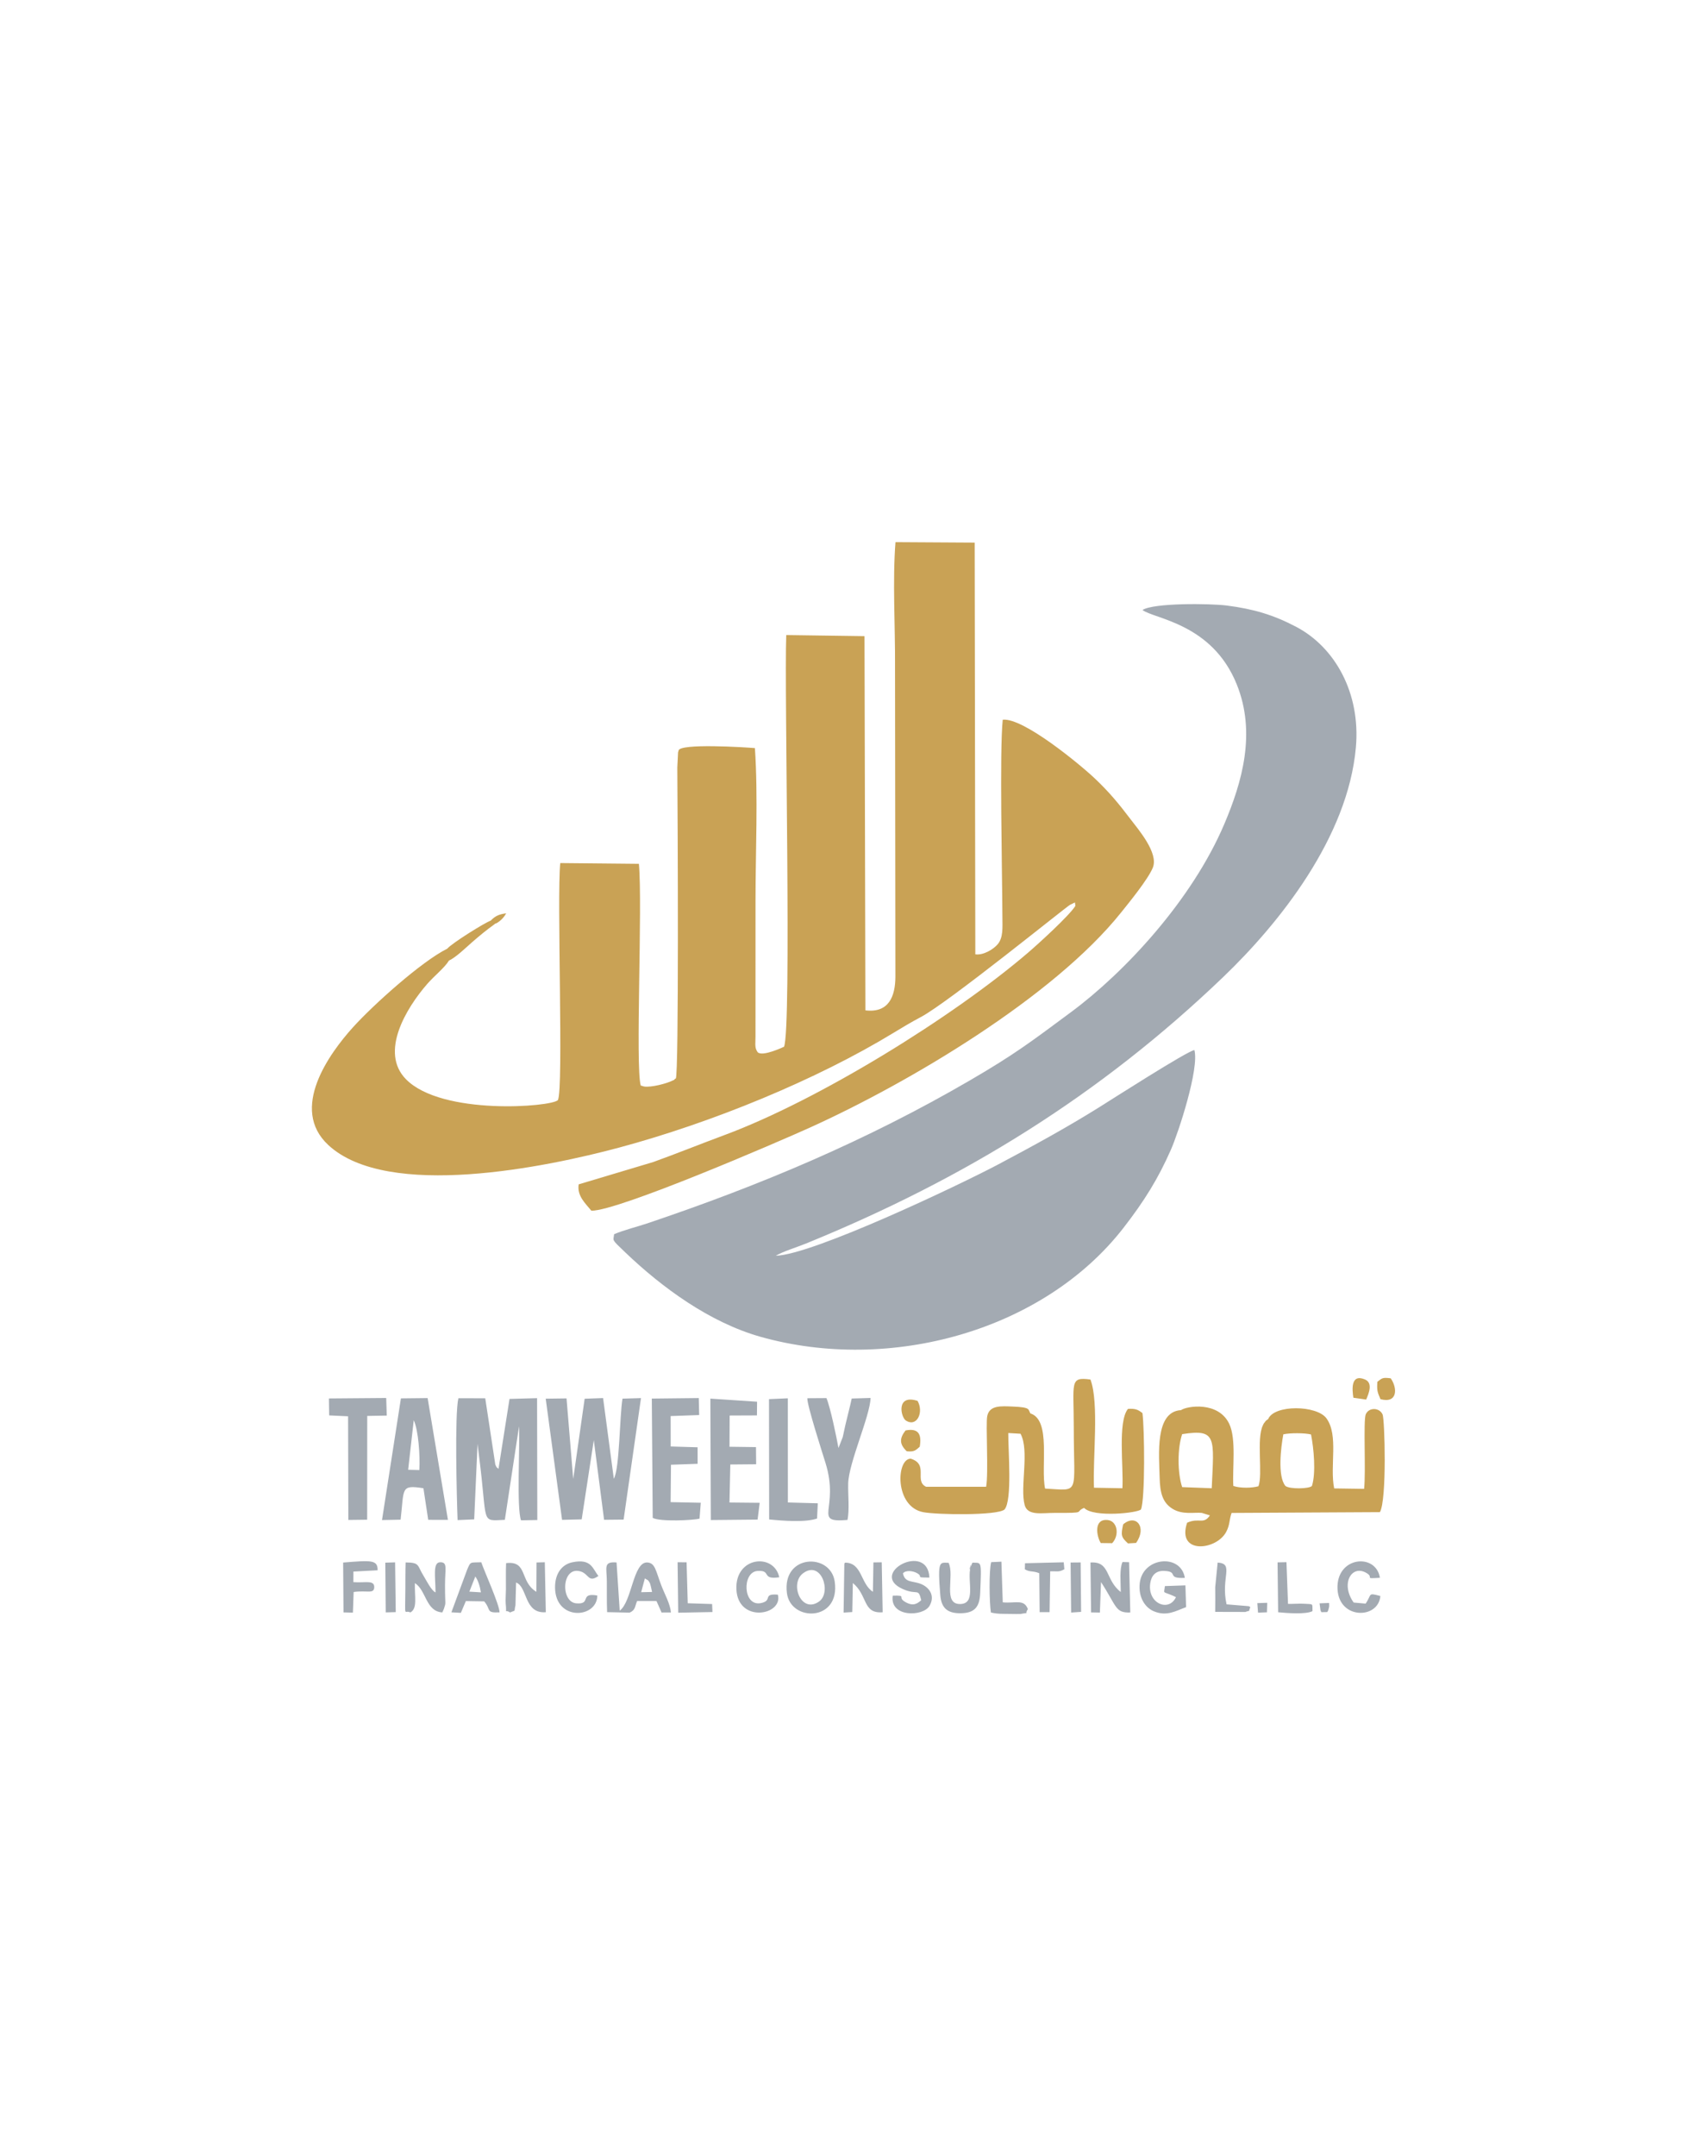
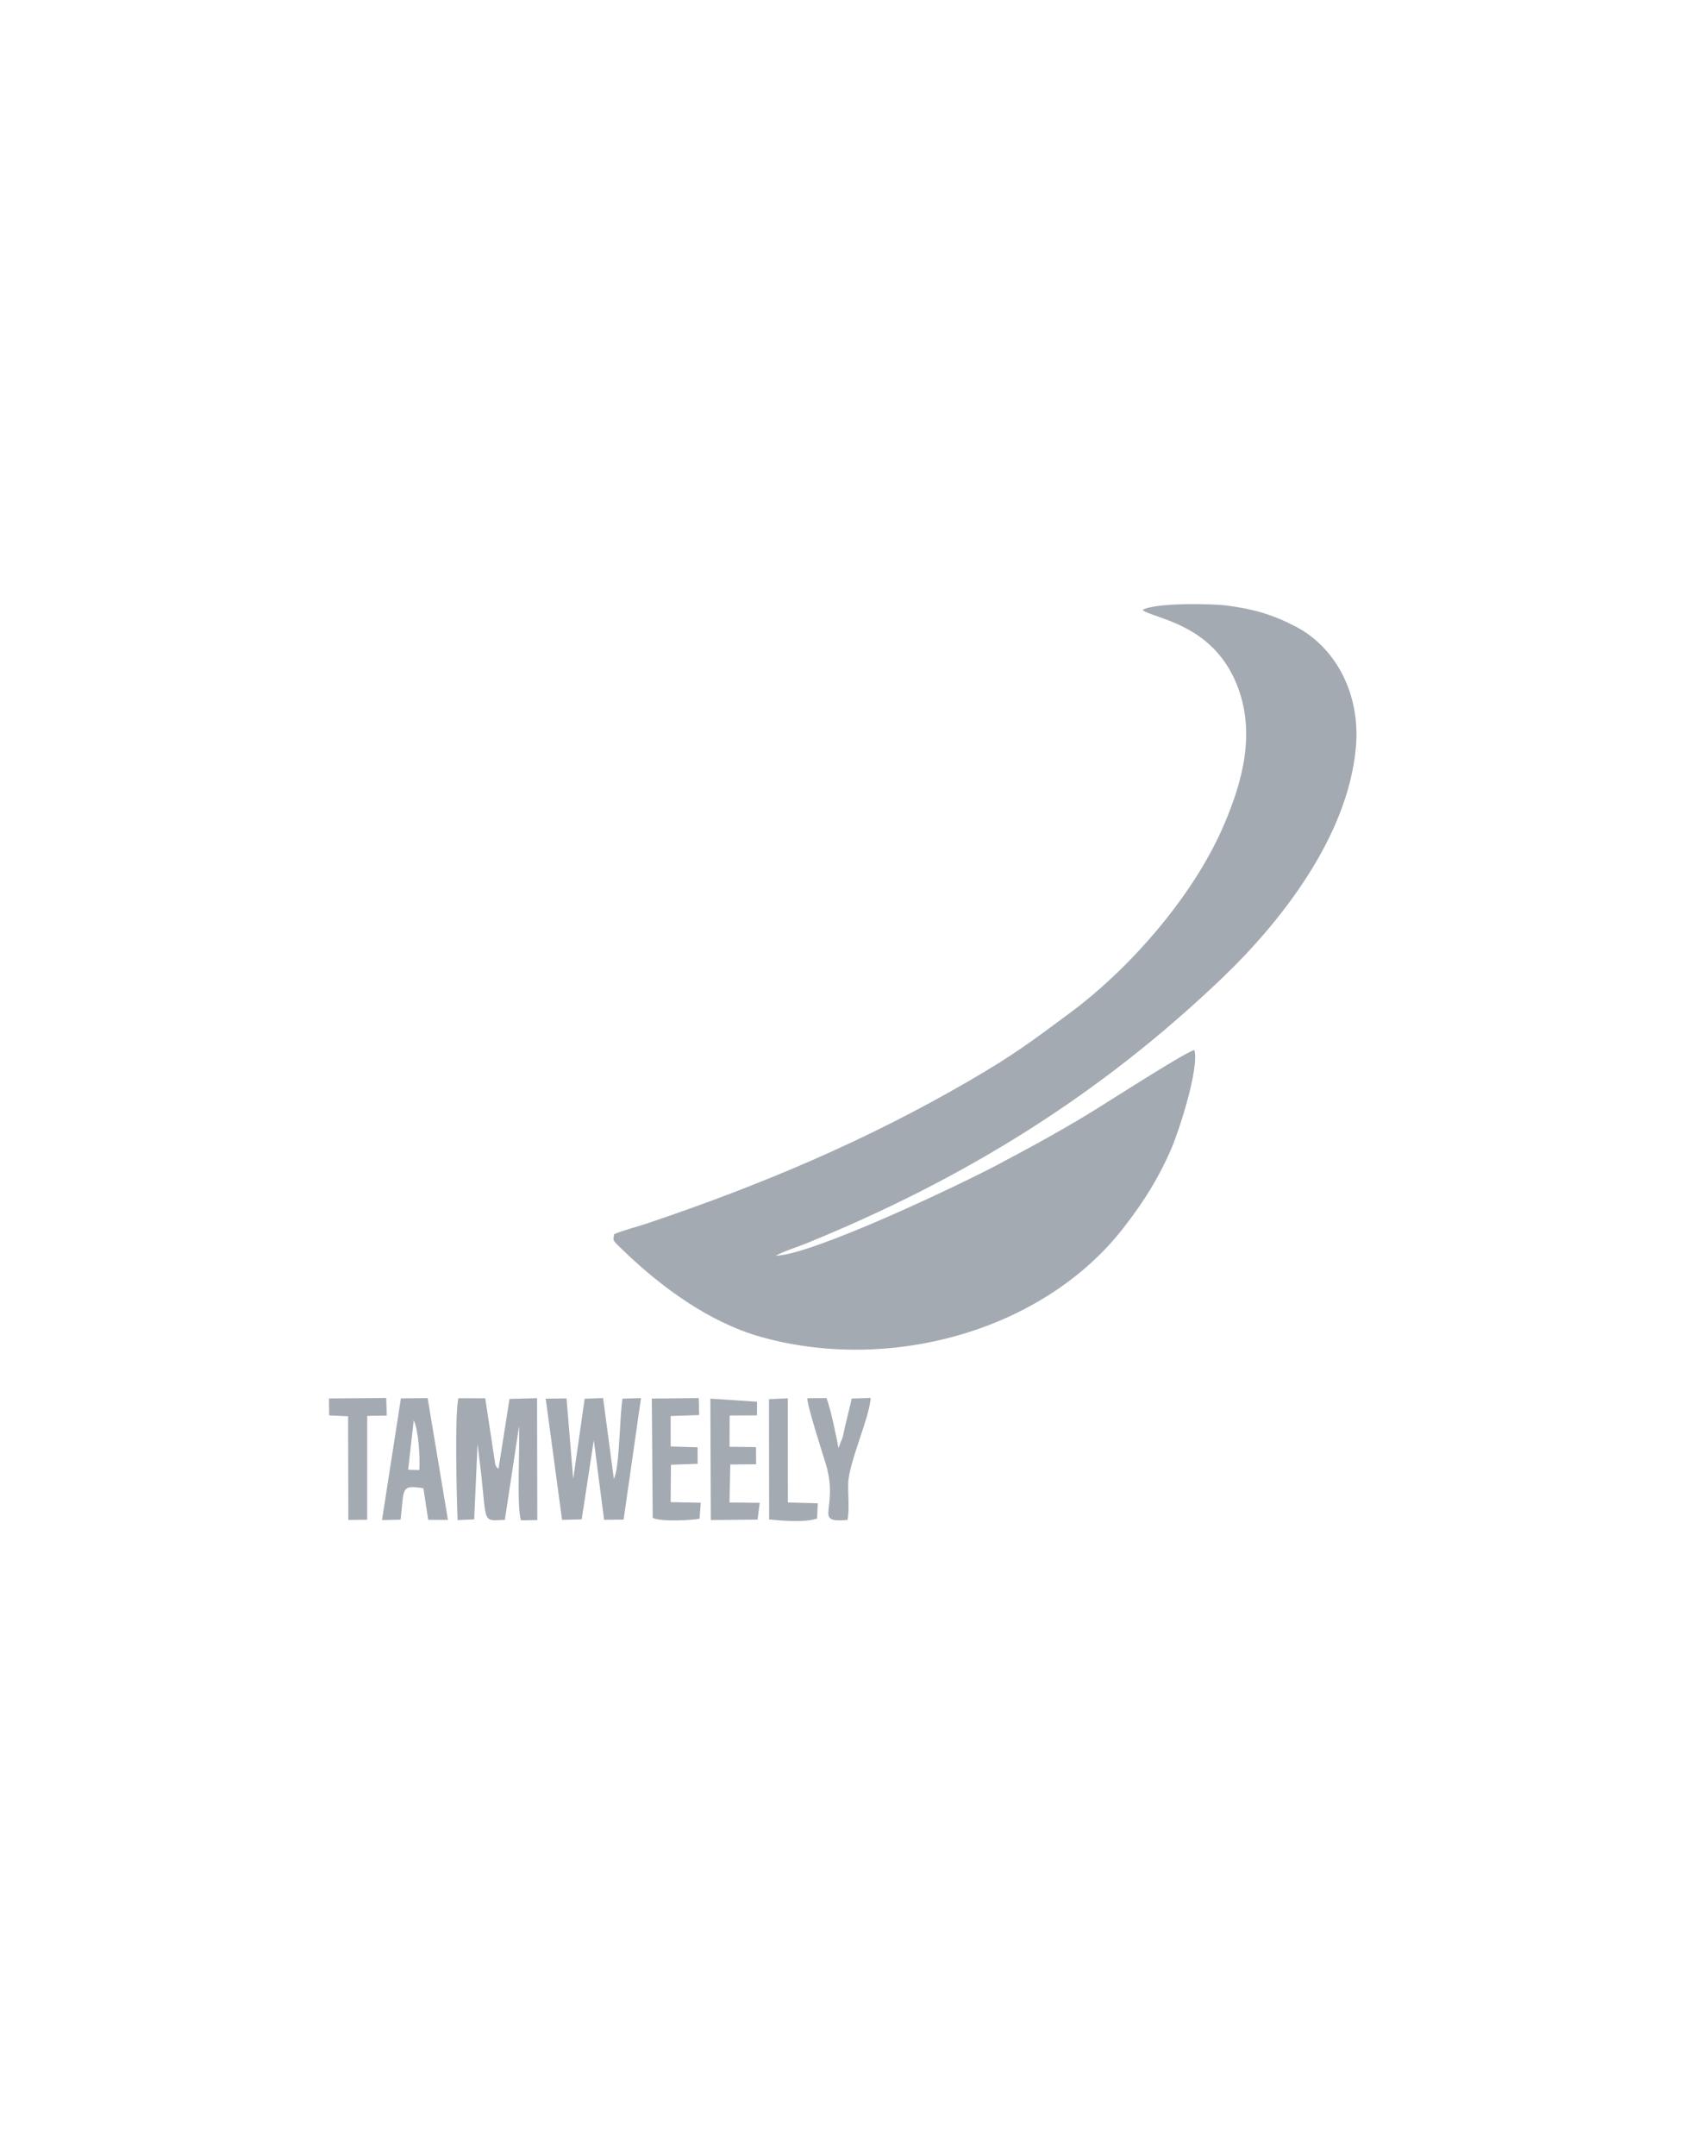
<svg xmlns="http://www.w3.org/2000/svg" xml:space="preserve" width="9.268in" height="11.693in" version="1.1" style="shape-rendering:geometricPrecision; text-rendering:geometricPrecision; image-rendering:optimizeQuality; fill-rule:evenodd; clip-rule:evenodd" viewBox="0 0 8267.72 11692.91">
  <defs>
    <style type="text/css">
   
    .fil1 {fill:#A3AAB2}
    .fil0 {fill:#C9A255}
   
  </style>
  </defs>
  <g id="Layer_x0020_1">
    <g id="_1663580303520">
-       <path class="fil0" d="M1926.78 5144.91c-139.91,69.36 -402.12,305.27 -511.15,425.81 -128.95,142.58 -346.31,441.86 -134.63,638.72 322.26,299.69 1188.69,118.73 1577.1,14.5 507.72,-136.23 1072.68,-368.58 1487.78,-621.19 51.62,-31.41 97.53,-58.93 150.85,-87.18 150.82,-79.89 795.04,-602.98 809.58,-608.69l26.43 -12.76 2.42 18.65c-32.59,52.84 -201.56,206.39 -257.24,254.07 -408.23,349.48 -1135.54,799.36 -1648.07,989.31 -128.84,47.75 -254.07,98.46 -384.98,145.71l-404.89 121.11c-10.06,63.02 37.68,104.52 68.89,142.98 145.19,1.84 1010.91,-371.73 1186.59,-451.18 536.17,-242.49 1320.37,-706.79 1688.07,-1166.51 40.56,-50.7 145.87,-178.99 171.91,-242.88 32.42,-79.62 -79.82,-208.31 -122.04,-264.05 -62.81,-82.92 -114.31,-145.21 -191.87,-218.79 -79.3,-75.21 -390.18,-332.31 -500.58,-319.26 -17.68,171.31 -2.85,819.7 -1.78,1070.52 0.24,56.08 5.16,110.87 -25.7,147.23 -22.76,26.81 -76.64,60.5 -121.25,54.5l-3.47 -2232.8 -429.71 -2.56c-16.42,206.86 -1.07,461.48 -2.49,670.84l2 1687.27c-0.78,105.03 -35.5,196.41 -162.7,181.13l-4.91 -2029.37 -424.62 -5.96c-11.35,300.86 29.79,2131.35 -12.02,2232.62 -0.02,0.02 -116.7,56 -143.05,29.75 -17.43,-24.06 -11.94,-43.88 -11.83,-83.32l0.1 -735.94c0,-264.12 14.28,-571.07 -3.28,-830 -49.94,-4.63 -411.25,-27.17 -414.34,13.63 -0.35,4.5 -2.19,6.33 -2.59,8.51l-4.15 83.11c2.3,269.69 8.67,1665.5 -8.15,1686.52 -2.18,1.74 -5.67,1.42 -6.85,4.88 -1.16,3.45 -5.3,3.8 -6.96,4.65 -35.04,18.22 -120.66,39.85 -158.32,33.85l-18.19 -5.3c-29.72,-103.94 10.55,-977.65 -9.9,-1202.3l-426.78 -4.14c-19.16,190.06 18.71,1219.78 -12.69,1285.48 -32.87,36.8 -629.48,85.62 -824.64,-113.3 -143.86,-146.62 1.58,-385.86 115.95,-517.11 36.52,-41.9 94.73,-88.2 117.37,-126.14 38.49,-17.83 92.39,-70.65 123.42,-97.78 42.59,-37.25 84.44,-71.35 123.3,-98.96 2.56,-1.52 6.53,-6.63 7.74,-4.44 0.33,0.6 35.34,-16.22 56.14,-55.17 -37.62,4.89 -58.43,13.35 -83.96,39.57 -31.6,10.74 -209.9,121.9 -235.85,152.16z" />
      <path class="fil1" d="M5699.28 3308.2c64.29,48.87 377.86,72.22 511.4,403.14 106.72,264.52 28.22,532.11 -67.13,756.79 -175.32,413.13 -540.64,804.75 -830.61,1019.7 -217.28,161.06 -306.1,229.29 -549.08,370.7 -562.93,327.6 -1137.17,569.28 -1753.16,776.58 -49.84,16.78 -129.19,36.76 -178.56,58.24 -3.69,38.65 -17.91,23.61 61.09,99.1 198.94,190.13 457.41,379.39 733.13,457.17 701.87,198.02 1536,-31.5 1970.22,-591.31 113.1,-145.83 187.7,-266.2 256.94,-423.39 41.54,-94.31 154.47,-440.12 127.41,-540.1 -33.8,1.69 -462.39,276.26 -517.94,310.9 -175.24,109.3 -353.31,206.77 -545.67,308.7 -211.94,112.31 -1006.64,490.04 -1207.83,495.83 34.66,-21.73 116.28,-46.93 164.83,-66.73 859.37,-350.26 1594.71,-804.01 2264.3,-1446.19 301.82,-289.44 675.24,-754.98 718.58,-1244.29 26.3,-297.11 -115.46,-543.54 -322.58,-652.88 -125.09,-66.04 -233.95,-97.73 -377.56,-116.17 -89.98,-11.55 -398.02,-15 -457.8,24.2z" />
-       <path class="fil0" d="M5914.54 8064.97c-25.98,-78.01 -26.02,-210.87 -0.05,-287.2 189.79,-30.12 172.61,19.95 160.49,293.28l-160.44 -6.08zm-379.92 304.04c40.83,-43.01 29.11,-119.87 -24.03,-125.58 -76.78,-8.25 -61.42,86.41 -37.73,124.81l61.76 0.77zm1308.91 -788.87l69.44 10.03c14.69,-34.07 38.11,-90.73 -7.15,-109.36 -77.45,-31.86 -69,55.31 -62.29,99.33zm130.31 -86.41c-3.69,48.41 1.15,57.48 16.8,94.23 93.72,25.14 92.8,-60.41 55.56,-113.01 -44.76,-5.79 -46.57,-1.14 -72.35,18.78zm-2560.44 263.88c-33.3,43.47 -33.55,74.13 6.58,112.92 42.81,4.57 49.51,-6.7 70.56,-24.54 11.3,-67.18 -5.85,-102.28 -77.14,-88.38zm65.44 -160.25c-118.11,-38.54 -91.69,89.06 -63,106.85 60.18,37.3 97.65,-46.07 63,-106.85zm1115.5 669.6c-12.83,59.7 -11.26,68.87 26.17,103.3l43.86 -2.62c60.94,-84.97 -0.39,-160.25 -70.04,-100.69zm1019.49 -487.5c15.01,75.75 27.46,208.51 4.84,279.21 -13.26,15.8 -121.12,18.24 -143.82,-0.07 -43.34,-51.99 -24.77,-208.22 -11.39,-279.87 35.84,-8.17 116.92,-8 150.37,0.73zm-1522.76 -114.25c-13.45,-20.85 5,-33.43 -97.7,-37.25 -59.44,-2.21 -124.15,-8.42 -136.5,51.63 -8.83,42.87 7.63,310.29 -5.99,383.48l-325.9 -0.03c-66.51,-31.82 16.56,-121.25 -83.39,-152.33 -79.25,0.85 -88.35,260.83 68.53,290.25 75.69,14.19 399.52,19.04 440.45,-14.47 43.29,-50.44 19.58,-322.3 20.48,-414.89l66.46 3.93c49.85,91.36 -4.05,289.06 22.5,386.72 16.22,59.72 94.23,42.31 160.26,42.59 185.3,0.79 106.41,-4.2 162.24,-27.12 51.53,53.69 293.07,27.37 308.64,8.11 22.99,-58.07 19.26,-437.96 7.94,-522.37 -23.48,-17.87 -36.49,-25.47 -78.65,-22.71 -56.55,70.11 -23.16,316.74 -30.13,430.3l-154.18 -2.8c-7.56,-156.19 28.94,-459.81 -19.21,-586.78 -114.71,-15.25 -90.53,14.18 -90.5,260.94 0.04,371.24 37.09,340.43 -155.63,330.55 -24.93,-118.64 34.17,-371.72 -79.73,-407.75zm1290.27 30.61c-15.04,12.38 -7.03,1.62 -20,19.15 -7.47,10.08 -1.97,1.32 -8.57,14.5 -36.69,73.13 0.98,269.31 -24.57,330.84 -33.49,9.67 -97.61,11.61 -136.03,-1.69 -5.74,-95.83 17.19,-253.91 -22.2,-336.83 -58.66,-123.47 -229.26,-97.31 -261.7,-74.33 -143.12,8.11 -118.73,243.62 -115.9,365.57 1.92,82.22 15.33,135.16 69.13,169.05 54.43,34.29 118.02,18.65 159.47,22.67l44.2 13.53c-35.18,51.93 -58.28,10.33 -123.75,39.84 -58.26,173.41 159.43,150.7 212.35,49.2 21.2,-40.66 14.91,-63.32 29.06,-102.33l804.87 -4.36c38.4,-68.91 26.15,-505.13 14.27,-530.14 -18.19,-38.3 -74.1,-38.55 -91.09,-0.68 -14.41,32.11 1.33,316.85 -9.13,404.57l-162.33 -2.39c-24.91,-121.45 25.33,-287.46 -41.93,-380.04 -52.18,-71.83 -283.33,-75.42 -316.15,3.85z" />
      <path class="fil1" d="M2316.29 7735.06c5.31,103.24 -13.9,441.36 10.64,509.94l88.5 -1.59 -1.22 -660.95 -149.63 4.19 -59.74 379.23c-18.68,-18.06 -3.8,2.43 -17.24,-22.74l-54.66 -359.99 -145.74 -0.3c-20.73,88.59 -8.88,542.59 -4.28,660.93l90.06 -3.96 18.2 -409.91c2.96,22.66 5.44,46.57 8.33,68.96 47.74,370.2 5.2,349.2 139.81,343.46l76.98 -507.29zm1357.18 505.18c73.96,7.42 196.59,17.17 259.92,-4.94l3.98 -82.57 -162.3 -4.52 -0.23 -564.93 -102.2 4.51 0.83 652.45zm-2387.47 -564.21l102.69 4.84 1.46 562.12 102.06 -1.29 0.37 -562.8 105.88 -1.88 -2.91 -95.41 -310.82 2.49 1.28 91.92zm2763.58 176.94c-10.48,-58.78 -44.02,-221.02 -65.26,-270.81l-103.58 0.7c-3.12,33.59 81.78,297.15 98.46,350.82 78.28,251.74 -75.17,325.8 119.22,309.38 11.94,-56.15 2.16,-138.14 3.91,-198.41 3.26,-112.75 119.18,-366.48 121.43,-463.22l-102.29 3.05c-10.02,47.13 -21.69,88.94 -33.99,141.97 -4.63,19.93 -9.04,41.5 -14.63,67.03l-23.26 59.48zm-442.39 -176.89l0.69 -74.27 -253.42 -16.81 2.52 658.5 253.73 -2.41 11.41 -91.03 -163.93 -1.63 4.5 -206.21 140.18 -1.21 -0.84 -93.03 -143.73 -1.93 0.84 -169.33 148.06 -0.64zm-468.26 3.55l154.78 -5.53 -2.2 -92.14 -254.77 2.78 4.85 646.93c38.8,22.19 223.59,13.24 254.15,4.06l6.67 -85.97 -163.57 -3.36 1.88 -202.78 144.65 -5.1 -0.15 -89.52 -146.01 -4.41 -0.28 -164.97zm-1394.01 22.57c25.32,53.04 35.01,194.04 30.39,270.23l-60.69 -1.48 30.3 -268.75zm-71.28 539.31c19.89,-169.19 -2.13,-190.33 123.88,-170.47l25.91 171.31 107.06 0.3 -110.21 -660.6 -144.96 1.58 -102.59 659.95 100.91 -2.07zm1304.35 -659.36l-100.28 2.98c-15.89,93.54 -15.48,380.31 -47.07,434.45l-58.29 -437.64 -100.04 3.7 -62.07 435.28 -36.25 -437.11 -112.98 1.48 88.72 657.2 106.52 -2.67 65.7 -429.74 55.76 432.09 106.01 -1.05 94.28 -658.98z" />
-       <path class="fil1" d="M2999.11 8559.96c16.66,12.09 15.5,3.97 26.92,25.06 3.31,6.13 10.05,38.39 12.12,48.53l-59.15 1.32 20.11 -74.91zm3712.48 155.9c1.44,-6.03 0.45,-12.98 0.26,-22.66l-51.71 2.01 5.07 38.5c0.33,-1.47 2.91,5.33 4.27,9.43l32.48 -0.64c6.63,-13.8 3.23,0.2 9.63,-26.63zm-385.35 29.89l48.37 -1.89 1.48 -51.45 -53.79 1.67 3.93 51.67zm-1448.07 -273.9c-12.65,47.7 -9.7,221.7 -1.51,273.03 38.18,9.08 66.19,6.95 105.74,7.75 6.82,0.14 51.42,0.91 54.79,0.27 56.5,-10.73 17.63,5.21 40.07,-26.31 -20.72,-56.46 -68.07,-30.15 -136.19,-36.76l-7.33 -220.59 -55.57 2.62zm-3285.22 272.52l54.35 -1.53 -3.51 -269.95 -53.14 1.74 2.3 269.74zm3719.14 0.78l54.1 -3.67 -2.56 -268.15 -54.48 0.52 2.94 271.29zm781.81 -137.55c0.24,44.66 0.73,89.37 -0.15,133.92l163.96 0.43c30.75,-12.49 13.17,6.54 26.75,-26.17 -2.62,-2.13 -6.25,-4.09 -8.7,-5.17l-120.28 -9.99c-32.69,-146.35 43.58,-220.59 -48.35,-226.52l-13.23 133.5zm-2913.88 138.4l185.73 -3.63 -1.8 -43.28 -132.25 -4.31 -6.26 -222.06 -48.78 -0.42 3.36 273.7zm3255.24 -2.4c45.52,4.45 150.72,12.95 186.46,-6.19 -1.62,-44.54 7.79,-36.16 -48.22,-40.02 -21.87,-1.51 -56.19,1.54 -84.64,0.78l-8.39 -226.2 -48.3 1.09 3.09 270.55zm-1159.91 -233.39l-3.55 -37.62 -210 5.22 -0.98 32.47c26.81,17.28 42.85,7.02 78.42,21.63l1.92 211.24 53.96 -0.2 3.28 -221.48c40.31,-0.93 47.39,5.62 76.96,-11.26zm-3857.7 12.71l131.19 -6.91c1.23,-57.26 -34.21,-54.49 -187,-41.99l1.93 270.32 51.04 1.3 4.05 -111.98c72.53,-10.06 111.04,12.71 111.72,-26.05 0.71,-41.04 -50.5,-22.04 -113.22,-27.43l0.28 -57.28zm2302.95 125.17c-87.15,-6.57 -24.2,32.61 -92.51,45.98 -97.78,19.16 -102.06,-168 -18.61,-174.39 79.54,-6.08 18.2,48.91 118.87,34.23 -28.5,-133.36 -240.13,-113.09 -232.64,64.75 7.85,186.1 255.46,141.8 224.88,29.42zm3124.61 42.88c-71.41,-99.85 -13.43,-203.67 64.39,-163.15 54.29,28.28 -17.77,34.89 77.96,28.87 -21.11,-136.53 -238.28,-116.27 -230.07,60.89 7.74,166.95 222.7,164.03 232.41,37.73 -70.47,-18.15 -44.26,-10.56 -79.8,41.52l-64.89 -5.86zm-4104.27 -38.13c-99.81,-17.55 -28.56,50.19 -114.91,42.32 -86.71,-7.89 -78.54,-207.67 26.95,-172.07 42.64,14.38 39.88,62.15 94.15,23.56 -31.93,-38.28 -36.96,-95.55 -140.87,-74.27 -56.18,11.51 -94.53,59.4 -94.58,135.21 -0.11,185.9 228.85,170.61 229.25,45.26zm2077.59 -12.35c7.69,-183.84 7.43,-163.04 -41.67,-165.88 -1.72,2.59 -3.28,6.21 -4.09,8.43 -0.8,2.22 -2.83,5.84 -3.7,8.66 -20.58,66.27 7.89,-54.47 -5.11,18.79 -12.8,72.16 30.44,185.54 -52.14,188.45 -99.39,3.51 -30.3,-153.38 -64.74,-223.47 -46.98,-0.19 -61,-19.07 -44.95,175.72 5.63,68.43 37.8,98.5 109.97,97.81 76.85,-0.74 103.34,-34.64 106.43,-108.52zm-2739.46 -90.92c14.98,21.23 24.43,50.56 30.44,86.11l-62.76 -3.93 32.31 -82.17zm-51.29 133.4l99.36 1.63c39.19,45.19 6.7,63.37 83.39,59.5 -0.54,-42.11 -82.83,-223.03 -99.28,-271.7 -61.41,2.89 -56.52,-6.95 -77.26,42.22l-84.74 229.26 51.35 2.94 27.18 -63.85zm2371.68 -150.41c15.95,-18.93 54.07,-13.11 74.75,-2.03 41.74,22.35 -16.26,24.61 68.78,24.95 -8.99,-196.5 -333.49,-22.25 -144.94,61.99 81.17,36.26 84.07,-9.37 100.63,60.92 -20.61,17.69 -41.53,33.93 -83.31,11.38 -53.33,-28.76 12.21,-37.86 -71.2,-36.3 -18.33,118.23 165.2,115.92 199.96,54.56 32.24,-56.92 -5.43,-99.71 -43,-116.17 -48.11,-21.06 -90.31,-4.92 -101.67,-59.3zm-271.85 52.48c81.97,67.57 52.21,167.18 161.73,158.69l-5 -271.11 -45.12 0.67 -2.77 159.26c-67.65,-42.64 -57.61,-158.52 -151.76,-158 -1.44,2.66 -2.66,6.31 -3.28,8.46l-3.95 262.39 47.07 -2.9 3.08 -157.45zm-269.76 -53.11c98.65,-72.76 155.79,103.45 87.03,152.99 -97.12,69.95 -162.74,-97.15 -87.03,-152.99zm-87.95 108.15c20.49,157.02 291.04,155.29 259.31,-63.05 -22.91,-157.65 -287,-149.06 -259.31,63.05zm-1502.17 104.7c35.1,-15.56 19.39,0.31 29.19,-38.72l3.26 -123.65c63.17,22.72 42.31,170.33 161.41,160.99l-5.48 -271.01 -44.96 1.26 -0.74 159.21c-92.71,-56.42 -45.17,-169.66 -164.27,-155.66 -2.16,47.06 -0.64,94.11 -0.96,141.28 -0.12,17.79 -2.76,62.54 -1.3,76.7 7.09,69.12 -9.29,27.87 23.86,49.59zm3613.11 -83.07c-38.16,82.53 -154.78,34.87 -139.72,-74.13 5.89,-42.52 29.22,-69.39 73.67,-68.2 85.65,2.27 9.67,42.74 114.28,37.83 -21.11,-133.4 -229.14,-113.89 -244.73,28.82 -8.24,75.39 27.96,131.45 75.42,151.81 71.08,30.5 120.63,-1.96 176.06,-21.96l-3.65 -118.03 -111.37 3.87c-3.87,43.78 -17,26.46 43.51,52.06l16.56 7.92zm-406.59 -81.79c85.67,131.84 76.58,168.19 158.76,164.89l-6.48 -272.71 -35.71 -0.98c-17.28,38.47 -9.54,110.49 -9.45,162.62 -85.51,-65.22 -55.56,-167.49 -164.4,-159.94l3.27 270.56 47.85 0.87 6.16 -165.32zm-3747.27 164.73c38.92,-22.86 22.14,-81.2 24.13,-159.17 62.19,38.97 58.73,153.57 148.9,159.02l8.52 -19.12c12.86,-41.58 6.05,-9.16 6.09,-128.59 0.04,-90.77 15.29,-124.24 -25.42,-124.43 -42.8,-0.2 -26.26,78.07 -26.07,163.8 -23.07,-10.17 -51.44,-68.37 -64.65,-89.51 -36,-57.57 -18.87,-72.68 -97.65,-73.2 -1.57,48.77 -1.15,96.34 -1.48,145.04 -1.13,167.76 -7.27,109.06 27.62,126.18zm1189.67 0.92c32.51,-14.88 27.23,-32.69 40.35,-62.8l105.12 0.07 27.56 62.06 50.85 -0.23c-4.43,-48.21 -34.17,-98.98 -52.6,-147.58 -30.07,-79.26 -32.83,-120.02 -74.43,-123.43 -78.31,-6.4 -84.2,212.56 -150.92,261.38l-17.13 -261.58c-72.86,-5.59 -53.38,26.94 -52.78,101.41 0.45,55.39 -0.72,110.72 1.5,168.09l122.49 2.61z" />
    </g>
  </g>
</svg>